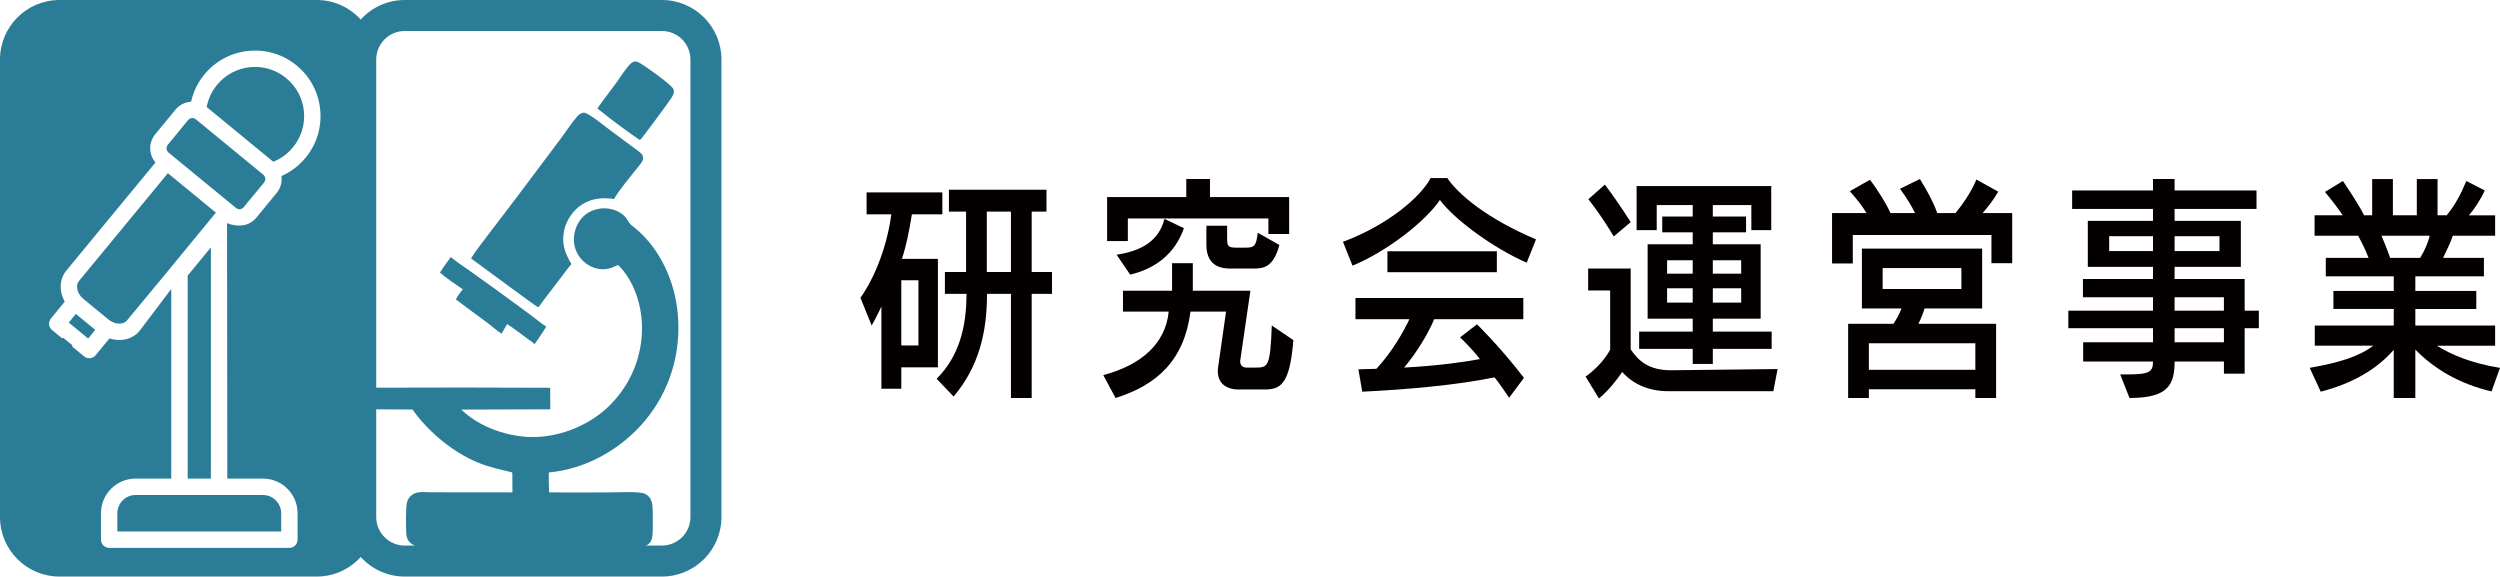
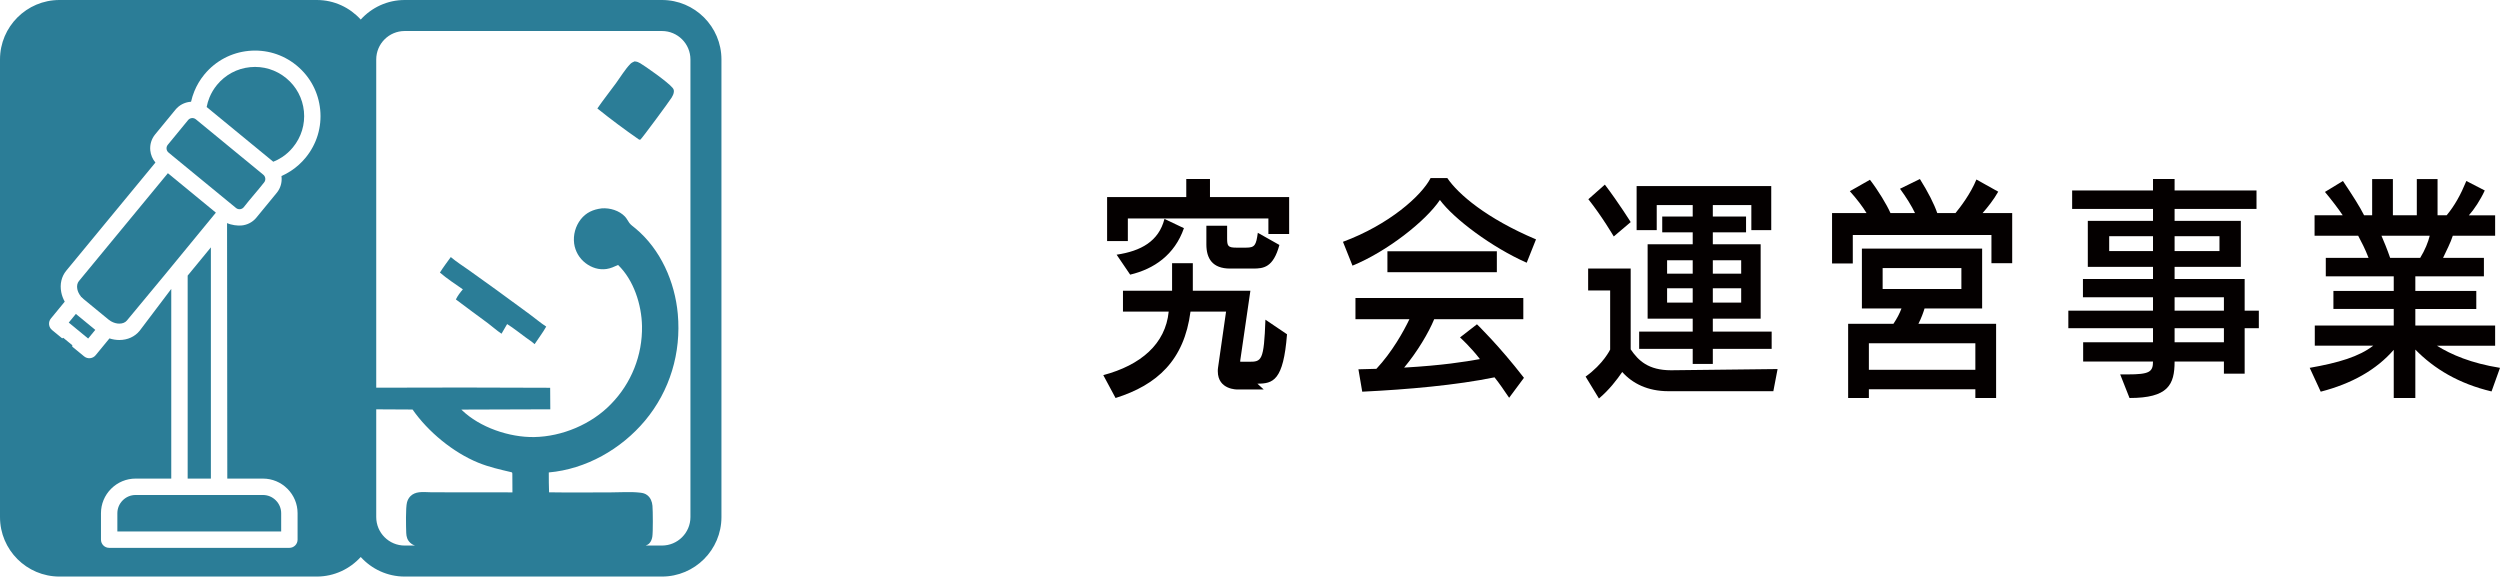
<svg xmlns="http://www.w3.org/2000/svg" id="_レイヤー_1" width="559.357" height="129" version="1.1" viewBox="0 0 559.357 129">
  <defs>
    <style>
      .st0 {
        fill: #040000;
      }

      .st1 {
        fill: #2b7d97;
      }
    </style>
  </defs>
  <g>
-     <path class="st0" d="M204.026,47.951c-.568,3.593-1.231,6.968-2.226,9.962h8.051v24.279h-8.193v4.79h-4.452v-18.398c-1.089,2.339-2.179,4.246-2.179,4.246l-2.51-6.206s5.304-6.915,6.915-18.672h-5.541v-4.901h16.955v4.901h-6.82ZM205.494,62.702h-3.836v14.591h3.836v-14.591ZM230.832,65.752v23.299h-4.641v-23.299h-5.352c0,8.655-1.847,16.331-7.483,22.972l-3.789-3.972c4.973-5.01,6.678-11.432,6.678-19h-4.831v-4.901h4.736v-13.5h-3.836v-4.899h21.833v4.899h-3.315v13.5h4.547v4.901h-4.547ZM226.19,47.351h-5.399v13.5h5.399v-13.5Z" />
-     <path class="st0" d="M282.752,87.146h-5.873s-4.405.109-4.405-4.083c0-.218,0-.49.047-.762l1.8-12.575h-7.957c-1.421,10.887-7.436,16.385-16.766,19.325l-2.747-5.117c8.383-2.232,13.924-6.968,14.634-14.208h-10.23v-4.682h10.988v-6.151h4.641v6.151h12.882l-2.273,15.625v.272c0,1.361,1.421,1.305,1.421,1.305h1.942c2.842,0,3.363-.163,3.694-9.416l4.831,3.266c-.805,10.399-3.126,11.051-6.63,11.051ZM283.794,52.359v-3.484h-31.447v5.063h-4.641v-9.853h17.713v-4.03h5.304v4.03h17.713v8.274h-4.641ZM252.867,61.45l-3.031-4.464c5.446-.815,9.425-2.994,10.703-8.002l4.357,2.069c-2.084,5.988-6.725,9.145-12.03,10.397ZM280.384,60.089h-5.162c-3.978,0-5.304-2.286-5.304-5.389v-4.192h4.641v2.831c0,1.688.189,2.069,2.036,2.069h2.226c1.942,0,2.226-.546,2.605-3.321l4.831,2.722c-1.373,5.063-3.552,5.28-5.873,5.28Z" />
+     <path class="st0" d="M282.752,87.146h-5.873s-4.405.109-4.405-4.083c0-.218,0-.49.047-.762l1.8-12.575h-7.957c-1.421,10.887-7.436,16.385-16.766,19.325l-2.747-5.117c8.383-2.232,13.924-6.968,14.634-14.208h-10.23v-4.682h10.988v-6.151h4.641v6.151h12.882l-2.273,15.625v.272h1.942c2.842,0,3.363-.163,3.694-9.416l4.831,3.266c-.805,10.399-3.126,11.051-6.63,11.051ZM283.794,52.359v-3.484h-31.447v5.063h-4.641v-9.853h17.713v-4.03h5.304v4.03h17.713v8.274h-4.641ZM252.867,61.45l-3.031-4.464c5.446-.815,9.425-2.994,10.703-8.002l4.357,2.069c-2.084,5.988-6.725,9.145-12.03,10.397ZM280.384,60.089h-5.162c-3.978,0-5.304-2.286-5.304-5.389v-4.192h4.641v2.831c0,1.688.189,2.069,2.036,2.069h2.226c1.942,0,2.226-.546,2.605-3.321l4.831,2.722c-1.373,5.063-3.552,5.28-5.873,5.28Z" />
    <path class="st0" d="M341.588,58.784c-7.767-3.431-16.292-9.799-19.418-14.045-3.173,4.736-11.84,11.541-19.56,14.698l-2.131-5.335c10.277-3.809,17.571-10.287,19.607-14.262h3.741c2.415,3.591,8.762,9.036,19.844,13.718l-2.084,5.226ZM337.657,88.998c-1.137-1.688-2.179-3.212-3.268-4.573-8.477,1.742-19.37,2.722-29.6,3.212l-.852-5.01c1.468,0,2.7-.107,4.026-.107,3.505-3.758,6.062-8.329,7.388-11.107h-12.077v-4.736h37.557v4.736h-19.939c-1.231,2.994-3.741,7.242-6.725,10.833,8.572-.49,13.64-1.305,16.955-1.905-2.084-2.722-4.452-4.845-4.452-4.845l3.789-2.938s4.925,4.736,10.514,11.976l-3.315,4.464ZM310.425,60.907v-4.682h24.485v4.682h-24.485Z" />
    <path class="st0" d="M396.776,87.527h-23.491c-4.641,0-8.051-1.742-10.325-4.302-1.184,1.742-2.936,4.03-5.21,5.934l-2.984-4.899c3.978-2.831,5.494-6.044,5.494-6.044v-13.228h-4.925v-4.901h9.519v18.075c1.705,2.504,3.931,4.68,9.046,4.68l23.822-.272-.947,4.954ZM361.066,52.905s-2.605-4.464-5.683-8.329l3.694-3.268c3.173,4.192,5.778,8.385,5.778,8.385l-3.789,3.212ZM383.231,78.055v3.375h-4.499v-3.375h-11.982v-3.865h11.982v-2.887h-10.088v-16.656h10.088v-2.669h-6.82v-3.538h6.82v-2.56h-8.051v5.607h-4.499v-9.853h30.121v9.853h-4.452v-5.607h-8.62v2.56h7.436v3.538h-7.436v2.669h10.703v16.656h-10.703v2.887h13.166v3.865h-13.166ZM378.731,58.238h-5.731v2.996h5.731v-2.996ZM378.731,64.5h-5.731v3.212h5.731v-3.212ZM389.577,58.238h-6.346v2.996h6.346v-2.996ZM389.577,64.5h-6.346v3.212h6.346v-3.212Z" />
    <path class="st0" d="M445.571,58.893v-6.315h-31.022v6.369h-4.641v-11.268h7.72c-.852-1.417-2.179-3.159-3.741-4.901l4.499-2.557c1.847,2.395,3.789,5.607,4.594,7.458h5.494c-.71-1.526-2.036-3.649-3.363-5.444l4.452-2.179c1.847,2.94,3.22,5.663,3.884,7.623h4.074c1.042-1.252,3.41-4.355,4.687-7.514l4.88,2.722c-1.042,1.851-2.323,3.431-3.505,4.792h6.63v11.214h-4.641ZM441.972,89.051v-1.96h-23.823v1.96h-4.641v-16.603h10.135c.805-1.198,1.373-2.288,1.8-3.431h-8.856v-13.393h26.902v13.393h-12.883c-.284.927-.71,2.123-1.373,3.431h17.382v16.603h-4.641ZM441.972,76.803h-23.823v5.932h23.823v-5.932ZM438.846,59.98h-17.619v4.682h17.619v-4.682Z" />
    <path class="st0" d="M502.226,73.428v10.178h-4.641v-2.722h-11.035c0,5.226-1.468,8.167-10.088,8.167l-2.084-5.28h1.658c4.878,0,5.683-.546,5.683-2.887h-15.629v-4.299h15.629v-3.157h-18.944v-3.921h18.944v-2.994h-15.676v-4.083h15.676v-2.722h-14.587v-10.287h14.587v-2.669h-18.092v-4.137h18.092v-2.56h4.831v2.56h18.328v4.137h-18.328v2.669h14.824v10.287h-14.824v2.722h15.676v7.077h3.173v3.921h-3.173ZM481.719,52.849h-9.804v3.321h9.804v-3.321ZM496.59,52.849h-10.04v3.321h10.04v-3.321ZM497.585,66.514h-11.035v2.994h11.035v-2.994ZM497.585,73.428h-11.035v3.157h11.035v-3.157Z" />
    <path class="st0" d="M557.463,87.581c-7.341-1.742-12.835-5.061-17.05-9.363v10.833h-4.831v-10.78c-3.884,4.464-9.377,7.567-16.339,9.365l-2.463-5.335c6.488-1.143,11.035-2.504,14.208-4.954h-13.071v-4.518h17.665v-3.702h-13.498v-4.028h13.498v-3.268h-15.203v-4.137h9.567c-.758-2.014-1.61-3.593-2.321-4.954h-9.756v-4.571h6.299c-.852-1.308-2.652-3.649-3.978-5.226l4.026-2.45c2.084,3.103,3.789,5.77,4.736,7.676h1.8v-8.113h4.641v8.113h5.352v-8.113h4.641v8.113h2.036c1.8-2.179,3.126-4.573,4.405-7.676l4.12,2.123c-.947,2.069-2.368,4.246-3.552,5.554h5.873v4.571h-9.472c-.474,1.526-1.421,3.321-2.179,4.954h9.141v4.137h-15.345v3.268h13.64v4.028h-13.64v3.702h17.855v4.518h-13.024c3.22,2.014,7.672,3.921,14.113,4.954l-1.894,5.28ZM532.835,52.74c.568,1.308,1.326,3.159,1.942,4.954h6.725c1.042-1.686,1.8-3.538,2.131-4.954h-10.798Z" />
  </g>
  <g>
-     <path class="st1" d="M143.454,34.341c-.693-.642-1.525-1.191-2.282-1.758-1.465-1.099-2.936-2.189-4.413-3.27-1.688-1.236-3.513-2.809-5.32-3.827-.352-.198-.605-.274-1.007-.278-.52.201-.873.349-1.238.775-1.409,1.643-2.601,3.531-3.906,5.26l-9.397,12.521c-2.243,3.007-4.562,5.958-6.822,8.953-1.249,1.654-2.587,3.345-3.68,5.107,1.452,1.039,14.57,10.764,14.893,10.854.069.019.143.005.215.007l.165-.175c1.192-1.691,2.487-3.315,3.742-4.96,1.143-1.498,2.251-3.036,3.452-4.489-1.499-2.419-2.266-4.75-1.61-7.604.535-2.328,2.075-4.555,4.125-5.801,2.152-1.308,4.566-1.512,7.009-1.127l.08-.14c1.204-2.061,3.389-4.563,4.88-6.516.457-.599,1.13-1.28,1.448-1.949.144-.303.105-.697.022-1.013-.068-.257-.164-.394-.355-.571Z" />
    <path class="st1" d="M143.261,14.157c-.407-.236-.717-.372-1.19-.412-.034-.003-.068-.005-.102-.007-.341.15-.672.294-.935.566-1.201,1.244-2.186,2.907-3.208,4.309-1.381,1.894-2.845,3.721-4.171,5.654,3.006,2.416,6.098,4.724,9.269,6.92.151.047.234.127.378.033.303-.198,6.436-8.507,6.98-9.389.237-.384.432-.793.488-1.246.045-.363-.038-.635-.269-.919-1.087-1.34-6.273-4.95-7.241-5.51Z" />
    <path class="st1" d="M110.907,64.752l-5.994-4.301c-1.359-.957-2.784-1.862-4.053-2.937-.816,1.144-1.696,2.28-2.434,3.475,1.612,1.374,3.394,2.545,5.134,3.748-.592.702-1.166,1.428-1.561,2.263,2.354,1.796,4.76,3.525,7.134,5.294,1.03.768,2.012,1.669,3.077,2.374.422-.717.854-1.43,1.256-2.159,1.496.935,2.874,2.069,4.305,3.101.624.445,1.281.874,1.845,1.393.843-1.307,1.843-2.577,2.595-3.931-1.267-.818-2.417-1.81-3.633-2.703l-7.671-5.618Z" />
    <path class="st1" d="M148.115,0h-57.571c-3.898,0-7.399,1.696-9.834,4.376-2.435-2.68-5.936-4.376-9.834-4.376H13.304C5.968,0,0,5.968,0,13.304v102.392c0,7.336,5.968,13.304,13.304,13.304h57.571c3.898,0,7.399-1.696,9.834-4.376,2.435,2.68,5.936,4.376,9.834,4.376h57.571c7.336,0,13.304-5.968,13.304-13.304V13.304c0-7.336-5.968-13.304-13.304-13.304ZM68.379,35.282c-.932,1.135-2.028,2.122-3.256,2.931-.682.45-1.404.844-2.149,1.174.008.062.015.123.022.184.123,1.252-.231,2.486-.998,3.474-.043.063-.102.135-.163.201l-4.406,5.365c-.046.064-.105.135-.169.2-.808.929-1.948,1.514-3.2,1.637-.915.089-2.294-.09-3.26-.536l.054,57.169h7.977c2.064,0,4.008.807,5.476,2.274,1.466,1.465,2.274,3.409,2.274,5.474v5.913c0,1.012-.823,1.835-1.834,1.835H24.425c-1.012,0-1.834-.823-1.834-1.835v-5.913c0-2.064.807-4.007,2.274-5.474,1.469-1.467,3.413-2.274,5.475-2.274h7.978v-42.435l-7.079,9.373c-1.084,1.32-2.684,2.047-4.509,2.055h-.026c-.74,0-1.483-.12-2.213-.358l-3.095,3.768c-.311.378-.75.613-1.237.66-.488.048-.963-.097-1.34-.407l-2.578-2.117c-.107-.089-.123-.247-.035-.355h0l-2.049-1.683c-.089.108-.247.122-.354.035l-2.161-1.776c-.378-.309-.613-.748-.661-1.235-.048-.487.096-.963.407-1.342l3.097-3.77c-.379-.679-.642-1.392-.781-2.124-.349-1.795.052-3.506,1.13-4.817l19.944-24.185c-.646-.757-1.052-1.712-1.15-2.711-.128-1.303.256-2.574,1.081-3.579l4.552-5.541c.827-1.005,2-1.629,3.304-1.757.061-.006.122-.011.183-.014.176-.79.423-1.574.733-2.335.539-1.324,1.27-2.56,2.174-3.674.043-.062.099-.129.158-.192,2.473-2.958,5.96-4.8,9.812-5.177,3.859-.376,7.638.754,10.644,3.186.063.041.134.101.2.166,2.953,2.465,4.796,5.952,5.174,9.807.381,3.899-.776,7.712-3.26,10.734ZM84.179,115.696v-24.111l8.131.043c3.45,4.967,9.079,9.596,14.659,11.882,2.449,1.004,4.893,1.538,7.449,2.142.184.044.206.148.215.318l.023,4.194-14.694-.014c-1.219-.002-2.439.003-3.658-.015-.829-.013-1.712-.099-2.534.006-.718.091-1.408.345-1.926.865-.391.393-.648.881-.787,1.415-.311,1.194-.22,5.421-.165,6.824.034.858.242,1.579.882,2.182.342.322.705.511,1.1.635h-2.329c-3.51,0-6.365-2.856-6.365-6.365ZM154.48,115.696c0,3.51-2.856,6.365-6.365,6.365h-3.639c.324-.111.624-.28.861-.547.349-.395.525-.907.614-1.419.169-.982.131-5.836.033-6.927-.083-.921-.414-1.793-1.162-2.374-.485-.377-.966-.489-1.567-.561-2.084-.25-4.373-.07-6.48-.068-4.638.006-9.288.064-13.926-.014-.049-1.481-.07-2.962-.061-4.444,8.325-.735,16.194-5.213,21.516-11.572,5.596-6.685,8.131-15.215,7.349-23.884-.649-7.193-3.848-14.461-9.464-19.139-.446-.372-1.03-.763-1.374-1.225-.345-.463-.583-1.006-.983-1.429-1.283-1.356-3.37-1.979-5.186-1.837-.008 0-.015.002-.023.003-1.892.228-3.474.921-4.678,2.444-1.198,1.542-1.732,3.498-1.484,5.435.242,1.736,1.16,3.306,2.555,4.368,1.353,1.036,3,1.564,4.705,1.312.917-.136,1.732-.518,2.566-.899,3.514,3.38,5.263,8.887,5.358,13.659.123,6.518-2.378,12.812-6.942,17.467-4.353,4.516-10.941,7.276-17.191,7.379-5.533.091-12.166-2.144-16.195-6.055l-.091-.09,19.9-.064c-.021-1.606-.031-3.212-.031-4.817-12.972-.07-25.944-.072-38.916-.019V13.304c0-3.51,2.855-6.365,6.365-6.365h57.571c3.51,0,6.365,2.856,6.365,6.365v102.392Z" />
    <rect class="st1" x="17.094" y="70.178" width="2.51" height="5.624" transform="translate(-49.687 40.814) rotate(-50.577)" />
    <polygon class="st1" points="41.988 107.081 47.184 107.081 47.184 55.346 41.988 61.666 41.988 107.081" />
    <path class="st1" d="M44.127,52.656l4.173-5.08-10.738-8.824-19.901,24.129c-.372.452-.502,1.089-.366,1.794.118.599.409,1.185.842,1.692l-.146.215.189-.167c.158.178.328.342.505.488l5.57,4.577c.189.155.386.291.583.404.625.353,1.252.526,1.857.526h.012c.721-.003,1.322-.253,1.693-.705l8.604-10.378c.032-.049.085-.114.143-.176l6.827-8.309c.048-.065.096-.126.154-.186Z" />
    <path class="st1" d="M27.459,111.95c-.774.774-1.201,1.797-1.201,2.879v4.078h36.653v-4.078c0-1.085-.427-2.107-1.201-2.879-.772-.774-1.794-1.2-2.88-1.2h-28.492c-1.084,0-2.107.426-2.879,1.199Z" />
    <path class="st1" d="M43.816,26.694c-.254-.208-.573-.304-.898-.273-.328.032-.623.189-.829.441l-4.552,5.54c-.208.254-.304.573-.272.9.032.326.188.62.441.827l.764.627c.016.013.03.028.041.043l14.295,11.735c.254.208.577.306.899.272.323-.031.624-.191.828-.439.751-.97,1.567-1.938,2.356-2.874.732-.867,1.489-1.765,2.192-2.663.212-.257.308-.576.275-.903-.032-.328-.188-.622-.439-.829l-15.1-12.405Z" />
    <path class="st1" d="M64.033,17.479c-2.274-1.868-5.137-2.739-8.056-2.451-2.922.286-5.558,1.695-7.424,3.965-.711.867-1.279,1.815-1.688,2.82-.279.682-.49,1.398-.628,2.131l14.906,12.245c.688-.274,1.35-.619,1.968-1.027.908-.599,1.728-1.34,2.436-2.203,1.867-2.272,2.739-5.133,2.453-8.055-.288-2.923-1.697-5.56-3.967-7.424Z" />
  </g>
</svg>